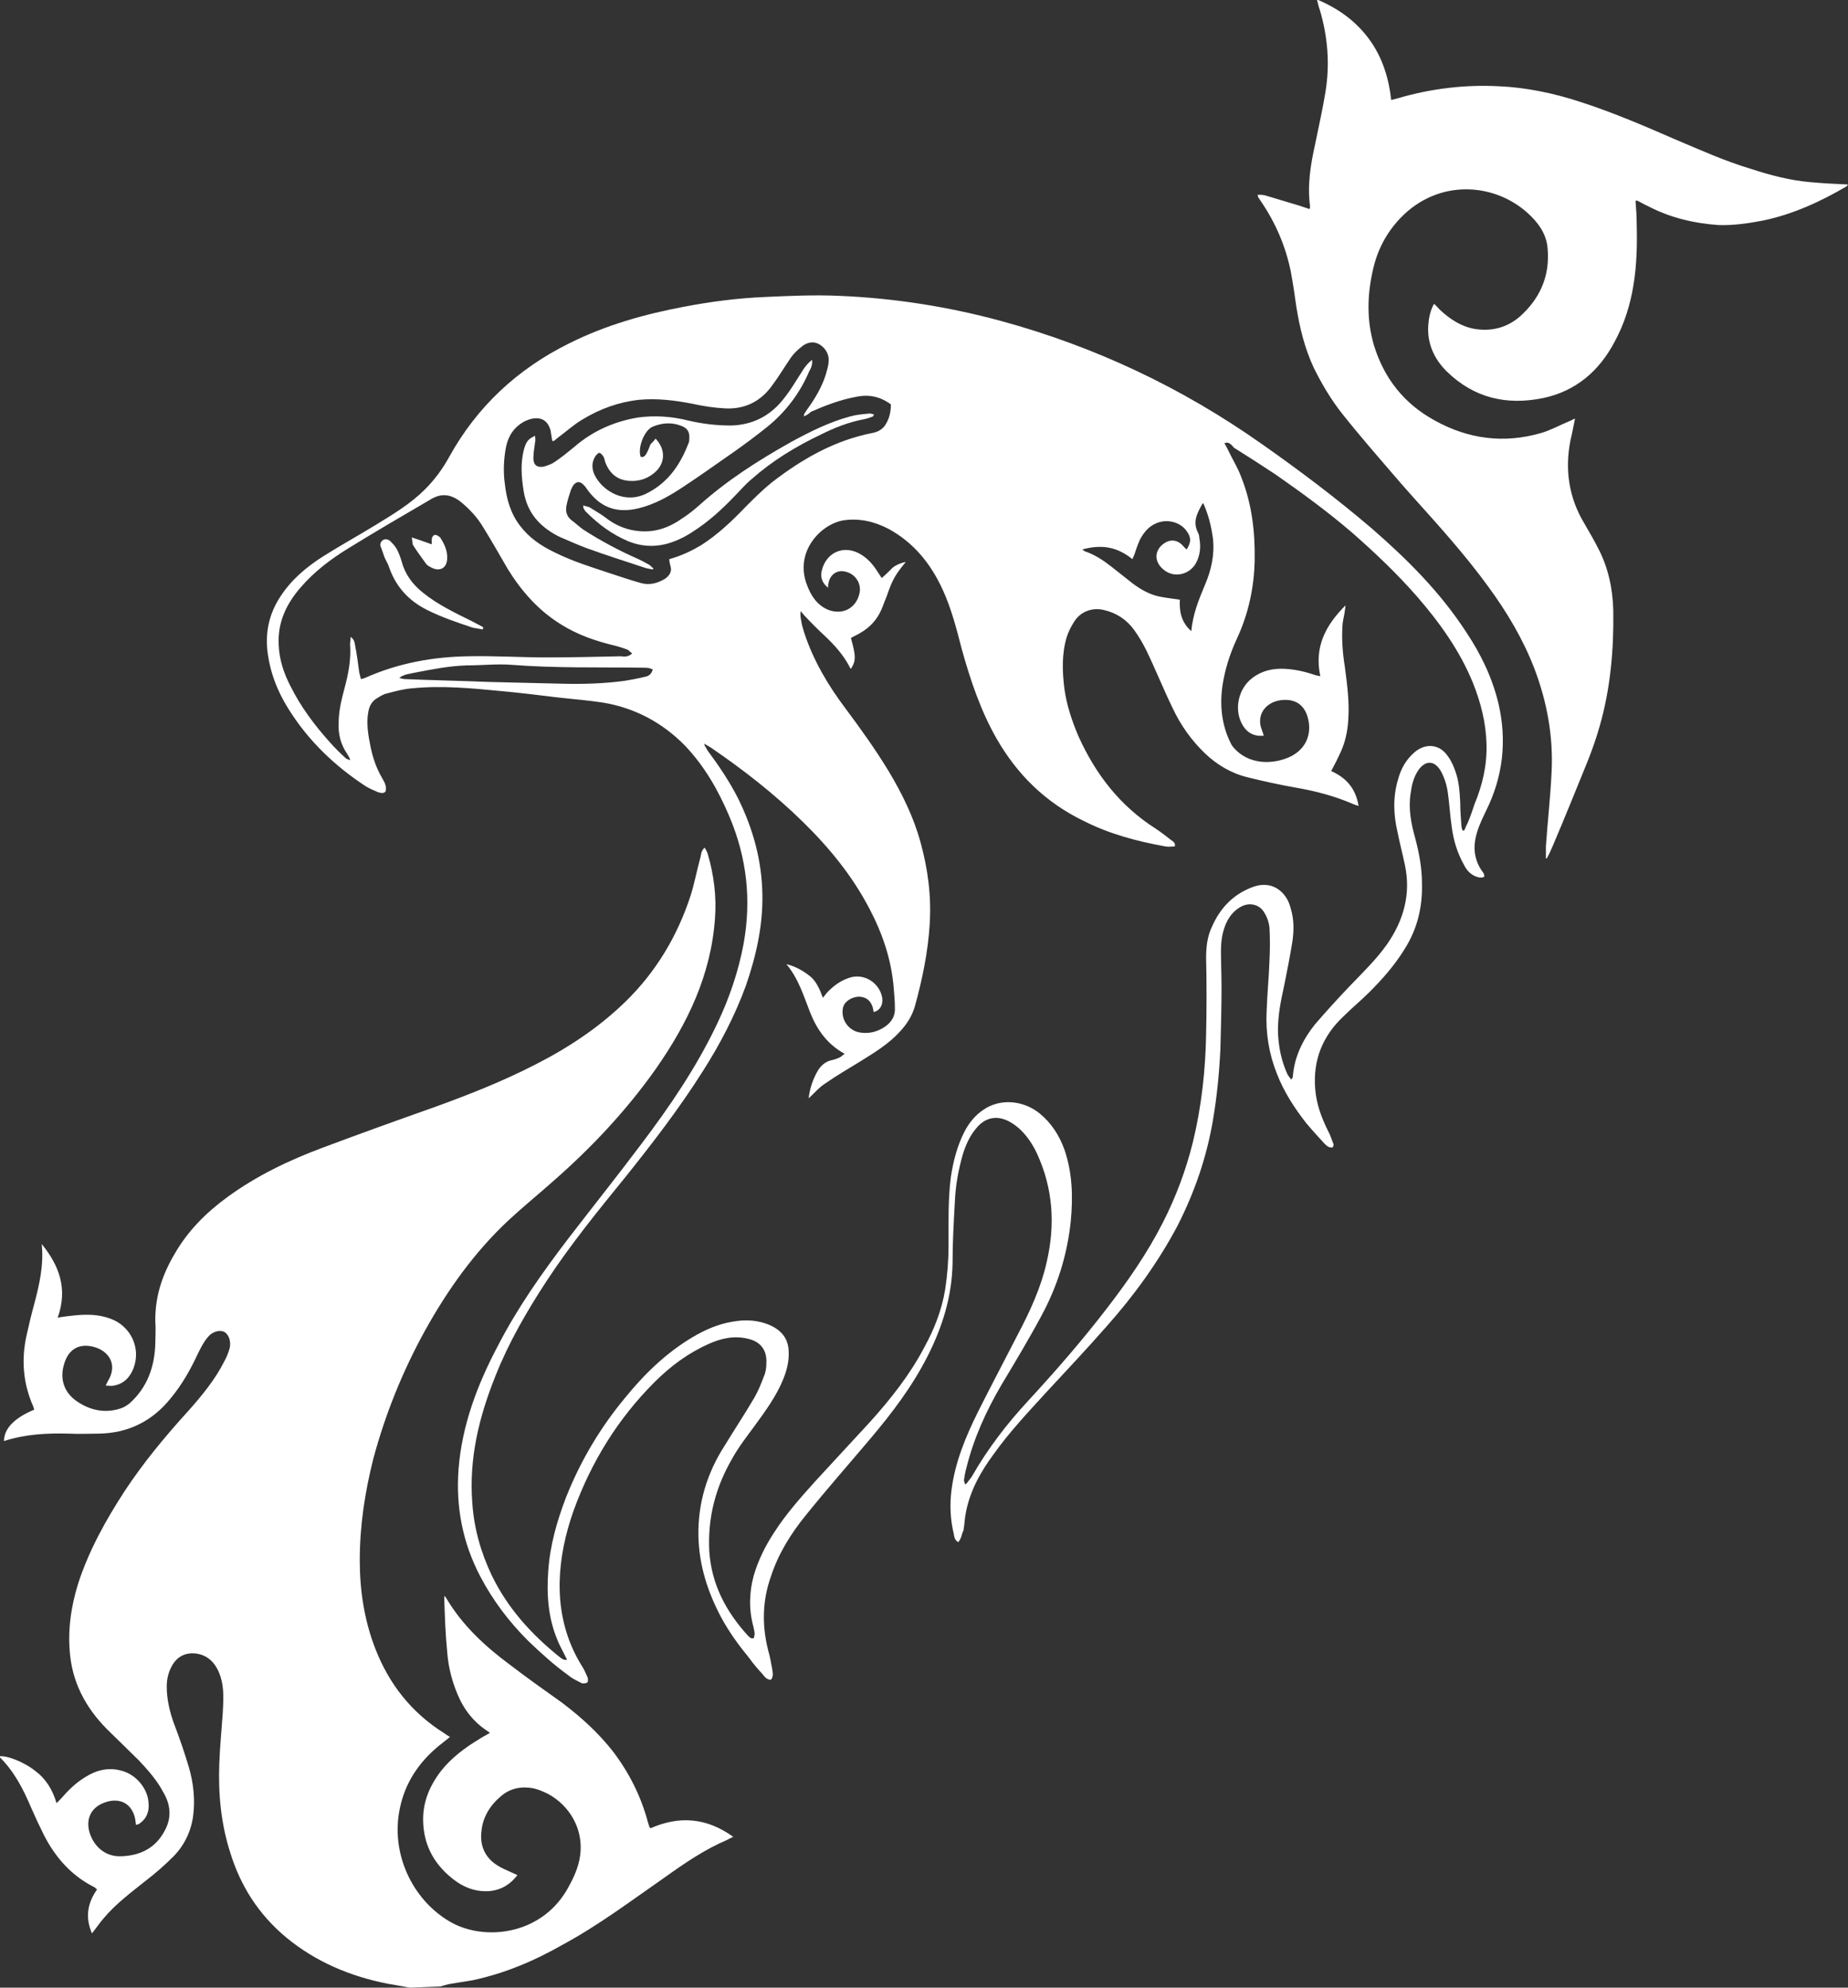
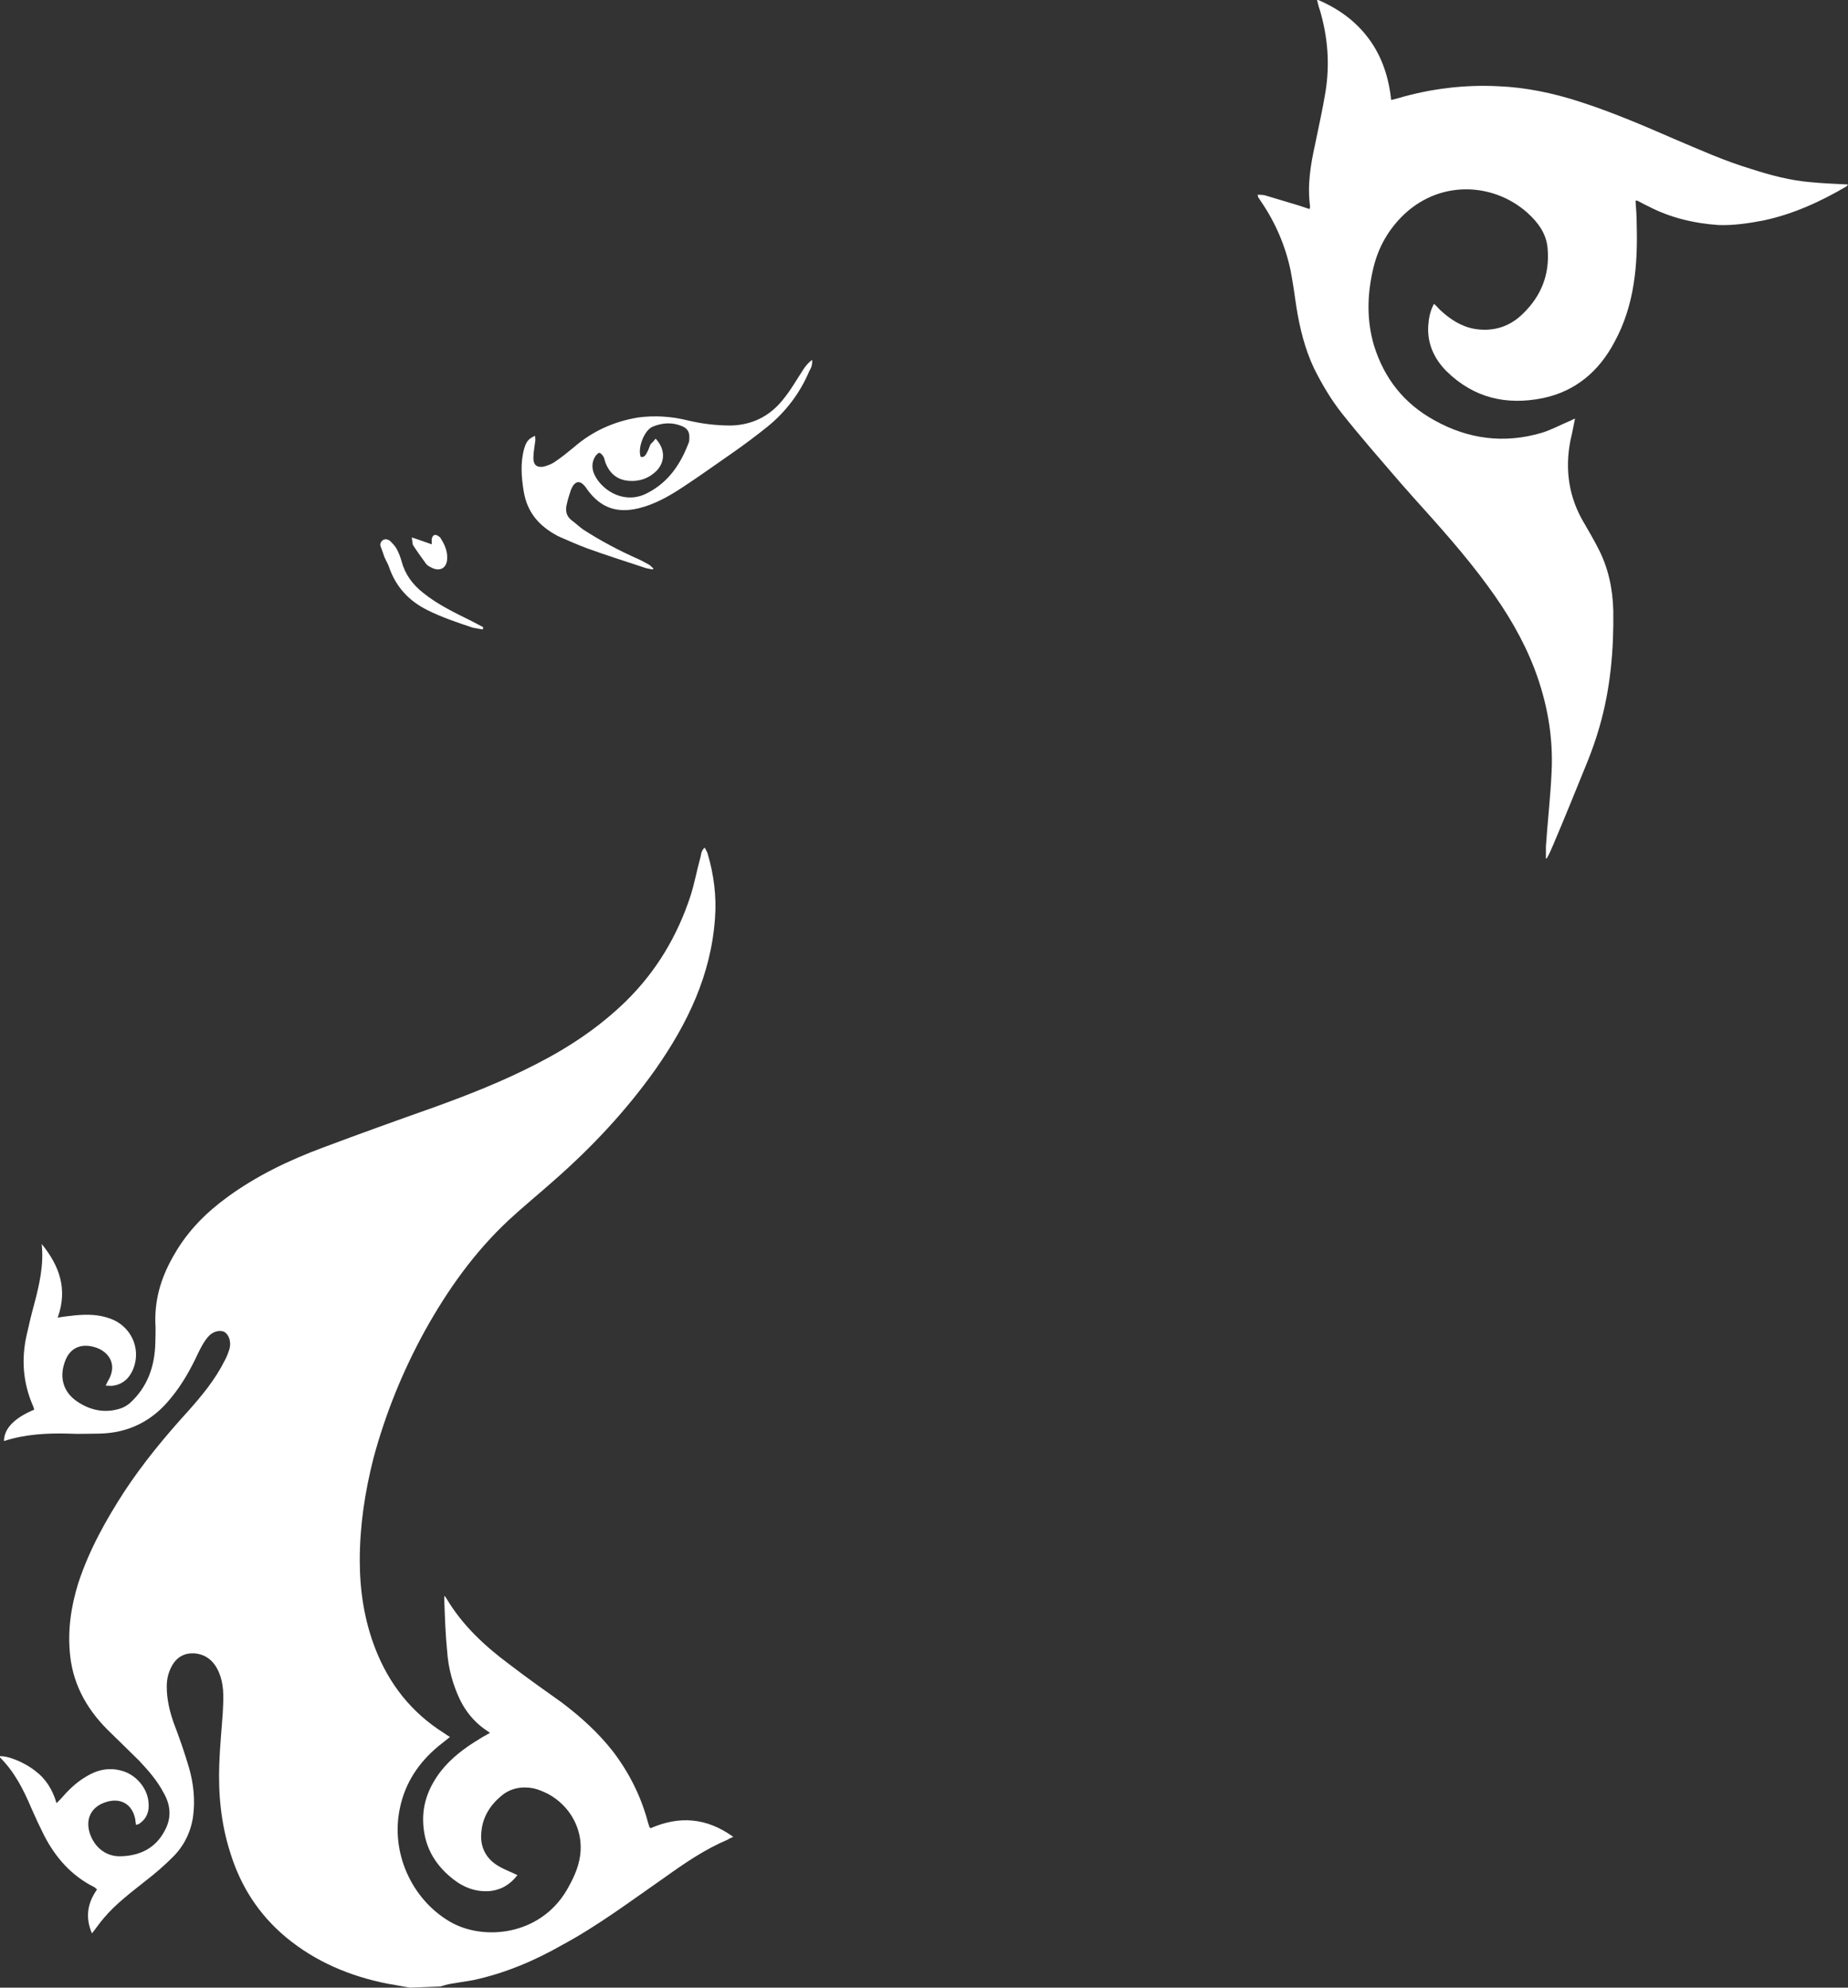
<svg xmlns="http://www.w3.org/2000/svg" version="1.1" id="_Слой_1" x="0px" y="0px" viewBox="0 0 323.6 348" style="enable-background:new 0 0 323.6 348;" xml:space="preserve">
  <rect x="0" y="0" width="323.6" height="348" fill="#333333" stroke="none" />
  <style type="text/css"> .st0{fill:#FFFFFF;} </style>
  <path class="st0" d="M71.8,348c-1.3-0.2-2.7-0.5-4-0.7c-6.5-1.3-12.5-3.8-17.7-8.1c-4.8-4-8-9-9.8-14.9c-1.6-5-2.1-10.2-1.9-15.5 c0.1-2.9,0.4-5.9,0.6-8.8c0.1-2.2,0.3-4.3-0.4-6.5c-0.7-2.1-2-3.7-4.3-4c-1.8-0.2-3.2,0.5-4.1,2c-0.7,1.2-1,2.4-1,3.8 c0,2.2,0.5,4.3,1.2,6.3c1,2.6,1.9,5.2,2.7,7.9c0.8,2.8,1.1,5.7,0.7,8.6c-0.4,2.7-1.6,5.1-3.5,7c-1.5,1.5-3.1,2.9-4.8,4.2 c-2.5,2-5.2,4-7.3,6.5c-0.7,0.8-1.3,1.7-2.1,2.7c-1.2-2.8-0.8-5.3,0.9-7.7c-0.2-0.1-0.3-0.3-0.5-0.4c-4-2-6.8-5.2-8.8-9.1 c-0.8-1.6-1.5-3.1-2.2-4.7c-1.4-3.3-3-6.5-5.7-9.1c1.4-0.2,4.4,1,6.3,2.5c1.9,1.4,3.1,3.3,3.8,5.7c0.3-0.3,0.5-0.5,0.7-0.7 c1.3-1.5,2.7-2.9,4.4-3.9c1.9-1.2,4-1.7,6.2-1.1c2.5,0.6,4.6,3,4.8,5.5c0.2,1.6-0.3,2.9-1.6,3.8c-0.1,0.1-0.3,0.1-0.6,0.2 c0-0.3-0.1-0.6-0.1-0.9c-0.5-2.8-2.7-4-5.4-3c-2.5,0.9-3.4,3.1-2.5,5.6c0.9,2.4,2.9,3.9,5.4,3.8c3.3-0.1,6-1.4,7.6-4.4 c1.3-2.3,1.1-4.6-0.2-6.8c-1.1-2.1-2.7-3.9-4.3-5.6c-1.6-1.6-3.3-3.2-4.9-4.8c-3.9-3.7-6.5-8.1-7.1-13.4c-0.5-4.4,0.1-8.6,1.4-12.8 c1.9-5.8,4.8-11,8.1-16.1c3.3-5,7.1-9.6,11.2-14.1c2.4-2.7,4.7-5.5,6.3-8.7c0.4-0.7,0.7-1.5,0.9-2.2c0.3-1.2-0.1-2.4-0.9-2.9 c-0.8-0.4-2.1-0.1-2.9,0.9c-0.7,0.8-1.2,1.8-1.7,2.8c-1.3,2.8-2.8,5.5-4.8,7.9c-3.2,4-7.4,6.1-12.5,6.2c-1.8,0-3.6,0.1-5.4,0 c-3.8-0.1-7.6,0.1-11.3,1.3c0-2.1,1.7-4,5.3-5.5c-0.1-0.2-0.1-0.4-0.2-0.6c-1.8-4.1-2.1-8.3-1.1-12.6c0.4-1.8,0.8-3.5,1.3-5.3 c0.9-3.4,1.7-6.9,1.3-10.5c3.1,3.8,4.6,7.9,2.8,12.9c1.1-0.2,2.1-0.3,3-0.4c2.1-0.2,4.2-0.2,6.3,0.6c3.5,1.3,5.3,5.1,4,8.6 c-0.6,1.6-1.7,2.8-3.5,3.1c-0.4,0.1-0.8,0-1.4,0c0.2-0.4,0.3-0.6,0.4-0.8c1.9-3.1-0.1-5.6-3-6.1c-2.3-0.4-3.9,0.7-4.6,2.9 c-0.9,2.6-0.2,5.1,2.1,6.7c2.3,1.6,4.9,2.2,7.7,1.3c0.6-0.2,1.1-0.5,1.6-0.9c3.1-2.8,4.4-6.4,4.5-10.6c0-1.2,0.1-2.4,0-3.6 c-0.1-4.4,1.2-8.3,3.4-12c2.3-4,5.5-7.2,9.2-9.9c5.2-3.8,10.9-6.5,16.8-8.7c6.4-2.4,12.8-4.7,19.3-7c6.1-2.2,12.2-4.6,18-7.6 c5.7-2.9,11.1-6.5,15.7-11c5.3-5.2,9-11.4,11.3-18.4c0.7-2.2,1.1-4.4,1.7-6.6c0.2-0.6,0.1-1.3,0.8-1.9c0.2,0.4,0.4,0.7,0.5,1 c1.1,3.7,1.6,7.6,1.3,11.4c-0.7,9.9-4.8,18.4-10.4,26.4c-5.1,7.2-11.1,13.6-17.7,19.4c-2.7,2.4-5.4,4.6-8,7 c-6,5.6-10.7,12.2-14.7,19.4c-3.9,7.1-6.9,14.5-9,22.3c-1.5,5.9-2.4,11.8-2.4,17.9c0,5.3,0.8,10.5,2.7,15.4 c2.4,6.2,6.3,11.2,12,14.8c0.3,0.2,0.7,0.5,1.1,0.7c-0.7,0.6-1.4,1.1-2,1.6c-3.5,2.9-5.9,6.5-6.8,11c-1.6,7.7,2.1,15.8,8.7,19.7 c5.9,3.5,15.8,2.5,20.5-5.4c1.1-1.9,2.1-3.9,2.4-6.2c0.6-4.6-1.9-8.7-5.6-10.7c-0.8-0.4-1.7-0.8-2.6-1c-2.1-0.4-4.1,0-5.7,1.4 c-1.9,1.6-3.2,3.7-3.4,6.2c-0.3,2.5,0.7,4.6,2.8,5.9c1.1,0.7,2.3,1.1,3.5,1.7c-1.2,1.6-2.8,2.6-4.9,2.8c-2.9,0.2-5.2-1-7.2-2.8 c-2.8-2.5-4.3-5.6-4.4-9.4c-0.1-3.3,1.1-6.2,3.1-8.8c1.8-2.3,4.2-4.1,6.7-5.6c0.6-0.4,1.2-0.7,1.9-1.1c-0.4-0.3-0.7-0.5-1-0.7 c-1.8-1.3-3.2-3-4.2-5c-1.3-2.7-2.1-5.6-2.3-8.6c-0.3-3-0.4-6-0.5-9c0-0.2,0-0.4,0-0.7c0.2,0.2,0.3,0.3,0.4,0.5 c2.8,4.7,6.7,8.3,11,11.5c3,2.3,6.1,4.5,9.2,6.7c3.3,2.5,6.3,5.2,8.9,8.5c2.9,3.8,5,8,6.2,12.6c0.1,0.2,0.1,0.4,0.2,0.6 c0,0.1,0.1,0.1,0.2,0.3c5-2.2,9.8-1.9,14.5,1.5c-0.4,0.2-0.7,0.3-1,0.5c-4,1.7-7.5,4.1-11,6.6c-5.9,4.1-11.6,8.4-17.9,11.8 c-4.9,2.8-10.1,5-15.7,6.2c-1.2,0.2-2.4,0.4-3.7,0.6c-0.7,0.1-1.3,0.3-2,0.5L71.8,348L71.8,348z" />
-   <path class="st0" d="M167.8,270c-0.6-0.3-0.7-0.9-0.8-1.5c-0.6-2.5-0.7-5-0.4-7.5c0.6-4.9,2.5-9.5,4.7-13.9c2.3-4.6,4.7-9.1,7-13.6 c2.1-4,4-8.1,5-12.6c1.5-6.5,1.1-12.8-1.7-18.9c-0.7-1.5-1.6-2.9-2.8-4.1c-0.6-0.6-1.3-1.1-2-1.5c-2.2-1.2-4.3-0.8-5.9,1.2 c-1.1,1.3-1.8,2.9-2.3,4.5c-0.8,2.8-1.3,5.6-1.4,8.4c-0.2,3.6-0.4,7.1-0.4,10.7c-0.1,5.8-1.8,11.2-4.4,16.3 c-2.7,5.3-6.2,9.9-10,14.4c-3.8,4.5-7.6,8.8-11.3,13.4c-2.6,3.2-4.8,6.7-6.1,10.7c-1.5,4.2-1.6,8.5-0.5,12.9c0.3,1,0.5,2.1,0.7,3.2 c0.1,0.7,0.3,1.4-0.2,2c-0.7,0-1.1-0.5-1.4-0.9c-0.9-1-1.7-1.9-2.4-2.9c-1.8-2.2-3.5-4.5-4.9-7.1c-2.4-4.5-3.9-9.2-4-14.3 c-0.1-5.7,1.5-11,4.6-15.8c1.7-2.8,3.5-5.5,5.2-8.4c0.7-1.2,1.2-2.5,1.7-3.8c0.3-0.7,0.4-1.5,0.4-2.3c0.1-2.2-1-3.7-3.2-4.2 c-2.4-0.6-4.7-0.1-6.9,0.9c-3.6,1.6-6.7,3.9-9.5,6.7c-6.4,6.4-11.1,14-14.2,22.6c-1.4,4-2.3,8.1-2.4,12.4 c-0.1,5.2,1.1,10.2,3.9,14.7c0.4,0.6,0.7,1.3,1,2c0.1,0.3,0.1,0.8-0.1,0.9s-0.7,0.2-0.9,0.1c-0.8-0.4-1.7-0.8-2.4-1.4 c-2.5-1.8-4.8-3.9-7-6c-3.4-3.4-6.2-7.1-8.4-11.3c-3.1-5.9-4.3-12.2-3.8-18.8c0.6-7.7,3.3-14.8,6.9-21.6c3.4-6.6,7.7-12.7,12.2-18.6 c4.3-5.6,8.7-11.1,12.9-16.7c5-6.6,9.7-13.5,13.3-21.1c2.1-4.4,3.7-9.1,4.6-13.9c1.4-7.7,0.6-15.1-2.5-22.4 c-1.9-4.5-4.3-8.7-7.7-12.3c-4-4.1-8.9-6.7-14.5-7.6c-2.6-0.4-5.3-0.6-7.9-0.9c-3.3-0.4-6.5-0.8-9.8-1.1c-5.2-0.5-10.3-1-15.5-0.5 c-1.5,0.1-3,0.5-4.5,0.9c-0.6,0.1-1.2,0.5-1.7,0.8c-0.9,0.5-1.4,1.3-1.6,2.4c-0.4,2.1,0,4.2,0.4,6.2c0.4,1.9,1,3.7,2,5.4 c0.4,0.7,0.9,1.5,0.6,2.4c-0.4,0.4-0.9,0.2-1.3,0.1c-0.7-0.3-1.4-0.6-2.1-1c-5.5-3.6-10.1-8-13.6-13.6c-2-3.2-3.3-6.6-3.7-10.4 c-0.3-3.3,0.4-6.3,2.2-9.1c1.9-3,4.6-5.3,7.6-7.2c3-1.9,6.1-3.6,9.2-5.5s6.1-3.7,8.6-6.2c1.7-1.7,3.1-3.6,4.2-5.6 c4.9-8.9,12-15.5,21.1-20c6.4-3.2,13.2-5.1,20.1-6.4c4.7-0.9,9.4-1.5,14.1-1.7c4.4-0.2,8.7-0.4,13.1-0.2c9.6,0.4,19.1,1.9,28.3,4.4 c16.5,4.5,31.7,11.7,45.6,21.5c6.7,4.7,13.2,9.6,19.4,14.9c6.2,5.4,11.9,11.1,16.4,18c2.6,3.9,4.6,8,5.7,12.6 c1.5,6.5,0.8,12.8-2.2,18.8c-0.8,1.7-1.6,3.3-1.9,5.2c-0.3,1.9,0.1,3.7,1.2,5.3c0.2,0.2,0.3,0.4,0.4,0.7c0,0.1,0,0.1,0,0.3 c-0.5,0.3-1.1,0.1-1.6-0.1c-0.9-0.4-1.5-1.1-1.9-1.9c-1.2-2.1-1.9-4.4-2.2-6.8c-0.3-2-0.4-4.1-0.7-6.1c-0.2-1.3-0.6-2.5-1.2-3.6 c-1.1-1.9-2.7-1.9-3.9-0.2c-0.9,1.3-1.2,2.7-1.4,4.2c-0.4,2.6,0.1,5.2,0.8,7.7c0.7,2.6,1.2,5.3,1.2,8c0.1,4.1-0.8,7.9-3,11.4 c-1.7,2.8-3.9,5.3-6.2,7.6c-1.5,1.5-3.1,2.8-4.6,4.3c-3.6,3.4-5.3,7.6-4.9,12.6c0.2,2.7,1.1,5.1,2.3,7.5c0.4,0.7,0.6,1.5,0.9,2.2 c0.1,0.1-0.1,0.4-0.1,0.6c-0.7,0.1-1.1-0.3-1.5-0.7c-1.1-1.2-2.2-2.4-3.2-3.6c-2.1-2.7-3.9-5.5-5.1-8.6c-1.4-3.5-2-7.2-1.8-11 c0.1-3,0.4-5.9,0.5-8.9c0.1-1.9,0.1-3.8,0-5.7c-0.1-0.9-0.4-1.8-0.9-2.6c-0.8-1.4-2.4-1.8-3.8-1.2c-1.9,0.9-2.9,2.6-3.4,4.5 c-0.3,1.1-0.4,2.3-0.4,3.4c0,2.1,0.1,4.2,0.1,6.3c0,3.6-0.1,7.3-0.2,10.9c-0.2,4.2-0.6,8.3-1.3,12.4c-1.1,6.5-3.2,12.6-6.2,18.5 c-3.4,6.4-7.6,12.2-12.4,17.6c-3.5,4-7.2,7.9-10.8,11.8c-3.1,3.4-6.3,6.8-9,10.6c-2.3,3.1-4.2,6.5-4.9,10.4c-0.2,1-0.2,2-0.4,3 C168.4,268.5,168.4,269.3,167.8,270L167.8,270L167.8,270z M214.4,77.6c0.3,0.5,0.5,0.9,0.7,1.3c0.7,1.5,1.6,2.9,2.2,4.5 c1.9,4.7,2.5,9.7,2.4,14.8c-0.1,4.7-1.1,9.3-3.1,13.6c-1.3,2.8-2.2,5.7-2.6,8.7c-0.4,3.3,0,6.6,1.5,9.6c0.2,0.5,0.6,0.9,1,1.3 c2.7,2.6,6.8,2.4,9.6,1c2.3-1.2,3.4-3.3,3.1-5.8c-0.4-2.9-2.1-4.4-5-4c-2.7,0.4-4.3,2.7-3.2,5.3c0.1,0.3,0.2,0.6,0.3,0.9 c-1.8,0.2-3.1-0.6-3.9-2.2c-1.3-2.6-0.5-6.1,1.9-7.9c1.7-1.3,3.6-1.7,5.7-1.6c1.8,0.1,3.6,0.5,5.3,1.1c0.3,0.1,0.6,0.1,0.9,0.2 c-1.1-5.1,0.9-8.9,4.4-12.4c0,0.5-0.1,0.7-0.1,0.9c-0.1,0.8-0.3,1.5-0.4,2.3c-0.2,2.6,0,5.1,0.4,7.6c0.4,3,0.8,6.1,0.6,9.1 c-0.1,2-0.5,3.9-1.3,5.7c-0.5,1.1-1.1,2.3-1.7,3.4c2.7,1.2,4.3,3.1,4.8,6.1c-0.4-0.1-0.6-0.2-0.9-0.3c-3.2-1.4-6.6-2.3-10.1-2.9 c-2.8-0.5-5.6-1.1-8.4-1.8c-2.9-0.7-5.4-2.2-7.5-4.2c-2.4-2.3-4.3-5-5.7-8c-1.6-3.3-3-6.8-4.6-10.1c-0.6-1.2-1.3-2.4-2.1-3.5 c-1.3-1.8-3.1-3-5.3-3.5c-2.1-0.5-4.2,0.3-5.3,2.2c-0.5,0.8-0.9,1.6-1.2,2.5c-0.9,3-0.8,6.1-0.4,9.2c0.4,2.8,1.3,5.5,2.4,8.1 c3,6.7,7.3,12.3,13.6,16.3c0.9,0.6,1.8,1.3,2.7,2c0.3,0.2,0.8,0.5,0.6,1.1c-0.5,0-1.1,0.1-1.6,0c-5-0.9-9.9-2.2-14.4-4.5 c-6.6-3.2-11.6-8.1-15.2-14.4c-2.8-4.9-4.6-10.3-6.1-15.7c-0.9-3.5-1.8-7-3.3-10.3c-2.1-4.6-5.1-8.3-9.5-10.7 c-2.5-1.3-5.1-1.9-7.9-1.5c-4.1,0.7-8.6,5.6-6.4,11.3c0.7,1.9,1.8,3.6,3.8,4.4c2.5,0.9,4.8-0.3,5.4-2.9c0.4-1.7-0.7-3.4-2.4-3.8 c-1.4-0.4-2.7,0.4-3,1.9c-0.1,0.3-0.1,0.6-0.1,0.9c-1-0.8-1.4-1.8-1.1-3c0.8-3.3,4-4.6,6.9-2.8c1.3,0.8,2.2,1.9,3,3.2 c0.2,0.3,0.4,0.6,0.6,0.9c0.7-0.6,1.3-1.2,1.9-1.8c0.6-0.5,1.6-0.9,2.3-1c-1.8,2.2-2.3,3-3.3,5.9c-0.3,0.8-0.6,1.5-0.9,2.3 c-0.8,1.9-2.1,3.3-3.9,4.3c-0.5,0.3-1,0.5-1.5,0.8c0.9,3.2,0.9,4,0,5.4c-0.1-0.1-0.2-0.2-0.2-0.3c-1.1-2.1-2.6-3.8-4.3-5.4 c-1.3-1.2-2.5-2.4-3.7-3.7c-0.2-0.2-0.4-0.5-0.6-0.7c-0.1,0.6,0,1.2,0.1,1.7c0.1,0.7,0.3,1.3,0.5,2c1.6,4.9,4.2,9.3,7.3,13.4 c2.6,3.5,5.2,7.1,7.5,10.9c2.4,4,4.4,8.1,5.6,12.5c1.3,4.7,1.9,9.4,1.6,14.3c-0.3,4.9-1.3,9.7-2.6,14.4c-0.5,1.7-1.4,3.1-2.6,4.4 c-2,2.2-4.5,3.7-6.9,5.2c-2.1,1.3-4.2,2.5-6.2,3.9c-1.1,0.7-1.9,1.7-2.9,2.6c0.2-1.8,0.8-3.5,1.7-5c0.6-0.9,1.4-1.5,2.4-1.7 c0.5-0.1,1-0.3,1.4-0.5c0.2-0.1,0.4-0.3,0.8-0.6c-3.1-1.7-4.9-4.3-6.1-7.4c-1.1-2.8-2-5.8-4.1-8.3c1.6,0.4,2.8,1.1,4,2 c1.2,0.9,1.8,2.3,2.4,3.9c0.4-0.5,0.6-0.8,0.9-1.1c1.1-1.1,2.2-1.9,3.7-2.4c2.6-0.9,5.4,0.9,5.8,3.6c0.1,1.2-0.4,2.1-1.5,2.4 c-0.1-0.3-0.1-0.6-0.2-0.9c-0.4-1.2-1.2-1.8-2.5-1.8c-1.3,0.1-2.5,0.9-2.7,2c-0.4,2.1,1.1,4.1,3.2,4.3c1.5,0.2,2.9-0.2,4.1-1 c1.2-0.8,1.9-1.9,1.8-3.4c0-1.1-0.1-2.2-0.2-3.4c-0.4-4.9-1.9-9.4-4.2-13.8c-3-5.8-7.1-10.8-11.7-15.3c-5-4.9-10.4-9.1-16.1-13 c-0.3-0.2-0.7-0.4-1.2-0.7c0.1,0.3,0.1,0.4,0.2,0.5c0.1,0.2,0.3,0.5,0.4,0.7c2,2.7,3.9,5.5,5.4,8.5c2.6,5.3,4.1,10.8,4.2,16.7 c0.1,5.5-1.1,10.8-2.9,16c-1.9,5.2-4.5,10.2-7.5,14.9c-4.1,6.5-8.8,12.6-13.6,18.6c-4.8,5.9-9.6,11.8-13.8,18.2 c-3.4,5.2-6.6,10.7-8.9,16.5c-2.9,7.2-4.7,14.5-4.1,22.3c0.3,4.5,1.5,8.7,3.4,12.7c2.8,5.8,7,10.4,12,14.4c0.3,0.2,0.6,0.5,1.2,0.4 c-0.2-0.4-0.4-0.8-0.6-1.2c-0.4-0.8-0.8-1.5-1.1-2.3c-1.6-3.8-1.9-7.9-1.6-12c0.3-4.5,1.5-8.7,3.1-12.9c2.5-6.3,5.9-12.1,10.3-17.4 c3.4-4.2,7.2-7.9,11.9-10.7c2.2-1.3,4.5-2.3,7-2.7c2.2-0.4,4.4-0.3,6.5,0.6c2,0.9,3.2,2.3,3.3,4.5c0.1,1.8-0.3,3.4-1,5.1 c-1.2,2.9-3.1,5.5-5,8.1c-1.4,1.9-2.8,3.7-3.9,5.7c-2.9,5-4.3,10.3-4,16.2c0.4,5.8,2.9,10.5,6.7,14.7c0.3,0.3,0.6,0.7,1.1,0.5 c0.2-0.8,0.2-0.8-0.1-2.1c-0.8-3-0.7-6,0.1-8.9c0.8-2.7,2-5.1,3.5-7.4c2.1-3.3,4.7-6.2,7.3-9.1c3.2-3.5,6.4-6.9,9.6-10.4 c3.6-4,7-8.3,9.5-13.1c1.7-3.1,3-6.4,3.6-10c0.4-2.6,0.6-5.2,0.6-7.8c0-4-0.1-8,0.4-11.9c0.4-2.7,1.1-5.4,2.3-7.8 c0.8-1.6,1.9-3,3.4-4c2.9-2,6.9-1.7,9.8,0.6c2.1,1.7,3.5,3.9,4.4,6.4c1.4,4.1,1.5,8.3,1.1,12.5c-0.6,5.8-2.3,11.3-5.1,16.5 c-2.2,4.1-4.6,8.1-7,12.1c-2.7,4.6-4.9,9.4-6.2,14.7c-0.2,0.7-0.3,1.4-0.4,2c0,0.2,0.1,0.5,0.2,0.8c0.3-0.2,0.4-0.3,0.5-0.5 c0.3-0.4,0.6-0.7,0.8-1.1c2.7-4.7,6-9,9.7-13c4.8-5.2,9.5-10.6,13.8-16.2c3.7-4.8,7.1-9.7,9.8-15c2.3-4.5,4.1-9.3,5.3-14.2 c1.5-6.2,2.2-12.6,2.3-18.9c0.1-4.4,0.1-8.9,0-13.3c0-1.9,0.2-3.7,1-5.4c1.4-3.2,3.6-5.6,6.9-6.9c1.7-0.7,3.5-0.7,5,0.5 c1,0.8,1.6,1.9,1.9,3.1c0.6,1.9,0.6,3.9,0.3,5.9c-0.4,2.5-0.9,5-1.4,7.5c-0.7,3.2-1.4,6.5-1,9.9c0.2,2,0.7,3.9,1.5,5.7 c0.2,0.4,0.4,0.6,0.7,1c0.2-0.2,0.2-0.2,0.2-0.3c0.1-0.1,0.1-0.3,0.1-0.4c0.3-3.4,1.8-6.4,3.9-9c1.9-2.2,3.9-4.4,5.9-6.5 c2.3-2.4,4.8-4.8,6.7-7.5c2.9-4.2,4.2-8.8,3.1-13.9c-0.4-1.9-0.9-3.8-1.3-5.8c-0.7-3-0.8-6.1,0.1-9.1c0.5-1.9,1.4-3.5,2.9-4.8 c2-1.7,4.5-1.4,5.9,0.8c0.6,0.8,1,1.8,1.3,2.7c0.6,1.7,0.7,3.5,0.8,5.4c0,1.3,0.1,2.6,0.2,3.9c0,0.3,0.1,0.6,0.2,0.9 c0.1,0,0.2,0,0.3,0c0.2-0.4,0.3-0.8,0.5-1.1c0.5-1.1,0.9-2.3,1.3-3.5c1.4-3.4,2.2-6.8,2.1-10.5c-0.1-3.8-1-7.3-2.4-10.8 c-2.3-5.6-5.8-10.5-9.8-15.1c-3.5-4-7.4-7.7-11.4-11.2c-4.2-3.6-8.7-6.9-13.3-10.1c-2.4-1.6-4.9-3.2-7.3-4.7 C215.5,77.7,215.1,77.3,214.4,77.6L214.4,77.6L214.4,77.6z M110.7,114.4c-0.3-0.2-0.5-0.4-0.7-0.6c-0.7-0.3-1.4-0.5-2.1-0.7 c-3.4-0.8-6.7-1.9-9.7-3.8c-3.9-2.4-6.9-5.8-9.3-9.7c-1.4-2.4-2.8-4.9-4.3-7.3c-1-1.7-2.4-3.2-4-4.5c-1.7-1.3-3.4-1.5-5.3-0.3 c-4.8,2.8-9.6,5.6-14.3,8.5c-3.1,1.9-6,4.1-8.4,6.9c-2.5,2.9-4,6.1-3.8,10c0.1,2.6,0.9,5,2.1,7.3c1.8,3.6,4.2,6.8,6.9,9.8 c0.9,1,1.8,1.9,2.8,2.8c0.2,0.1,0.4,0.2,0.7,0.3c0-0.2-0.1-0.3-0.1-0.4c-0.1-0.2-0.3-0.5-0.4-0.7c-1.1-1.6-1.6-3.4-1.5-5.4 c0-2.1,0.5-4.1,1-6c0.7-2.6,1.2-5.1,1-7.8c0-0.4,0.1-0.8,0.1-1.3c0.7,0.5,0.7,1.1,0.8,1.6c0.3,1.5,0.5,3.1,0.7,4.6 c0.1,0.4,0.2,0.8,0.3,1.2c0.3-0.1,0.5-0.1,0.7-0.2c5.8-2.6,11.9-3.7,18.1-3.8c4.6-0.1,9.1,0.2,13.7,0.2c4.3,0,8.7-0.1,13-0.2 C109.4,115,110.1,115,110.7,114.4L110.7,114.4L110.7,114.4z M140.8,72.9c0-0.3,0-0.3,0-0.4c0.2-0.3,0.4-0.6,0.6-0.9 c1.3-1.8,2.5-3.8,3.2-6c0.2-0.8,0.5-1.6,0.5-2.4c0.1-1.2-0.6-2.3-1.6-2.9c-1-0.6-2.1-0.4-3,0.3c-0.8,0.6-1.5,1.3-2,2 c-1.1,1.6-2.1,3.3-3.3,4.9c-2,2.8-4.8,4.2-8.3,4c-1.9-0.1-3.8-0.4-5.6-0.8c-3.1-0.6-6.2-1-9.4-0.7c-3.6,0.4-6.9,1.6-10,3.5 c-1.5,0.9-2.8,2.1-4.3,3.2c-0.3,0.2-0.5,0.6-0.9,0.5c-0.1-0.7-0.2-1.3-0.3-1.9c-0.5-1.6-1.5-2.3-3.2-2c-0.5,0.1-1,0.3-1.4,0.5 c-1.8,1-2.8,2.5-3.2,4.5c-0.4,2.1-0.5,4.3-0.2,6.4c0.3,2.7,1,5.2,2.7,7.4c1.6,2.1,3.7,3.5,6,4.6c3.2,1.6,6.5,2.6,9.8,3.7 c1.8,0.6,3.6,1.2,5.4,1.7c1.5,0.4,2.9,0,4.2-0.8c0.8-0.6,1.2-1.3,0.9-2.2c-0.1-0.4-0.2-0.8-0.2-1.2c2.1-0.6,3.8-1.4,5.5-2.4 c3-1.9,5.5-4.3,7.9-6.8c1.4-1.4,2.9-2.9,4.5-4.2c5.3-4.1,11-7.4,17.7-8.7c1-0.2,1.9-0.7,2.4-1.7c0.6-1,0.8-2.2,0.8-3.3 c-1.9-1.4-3.9-1.8-6.2-1.3c-2.7,0.5-5.3,1.5-7.8,2.6C141.6,72.5,141.2,72.7,140.8,72.9L140.8,72.9L140.8,72.9z M189.5,96.2 c0.2,0.1,0.3,0.2,0.4,0.3c1.8,0.6,3.3,1.6,4.7,2.7c1.3,1,2.5,2,3.8,3c1.5,1.1,3.1,2,4.9,2.3c1,0.2,2.1,0.3,3.3,0.5 c-0.1,2,0.2,3.9,2,5.5c0.3-3,1.3-5.5,2.4-8.1c1.1-2.6,1.7-5.2,1.4-8.1c-0.3-2.2-0.8-4.2-1.7-6.2c-0.1,0.1-0.2,0.1-0.2,0.2 c-0.9,1.6-1.7,3.1-0.7,5c0.1,0.2,0.2,0.5,0.2,0.8c0.3,1.6,0.2,3.2-0.7,4.7c-1.3,2-4,2.4-5.7,0.8c-1.6-1.4-1.4-3.4,0.3-4.5 c1-0.7,2.2-0.6,3.1,0.3c0.3,0.3,0.5,0.6,0.8,0.8c0.8-1.3,0.8-2.1,0-3.2c-1.1-1.6-3.4-2.2-5.3-1.4c-1.4,0.6-2.2,1.6-2.9,2.9 c-0.4,0.9-0.7,1.8-1,2.7c-0.1,0.2-0.2,0.4-0.3,0.7C195.8,95.9,193.2,95.2,189.5,96.2L189.5,96.2L189.5,96.2z M114.3,117.2 c-0.2-0.1-0.4-0.1-0.5-0.2c-0.5-0.1-0.9-0.1-1.4-0.1c-7.6-0.1-15.2,0.1-22.8-0.5c-2.6-0.2-5.2,0.1-7.9,0.1c-3.1,0.1-6.1,0.7-9.2,1.3 c-0.8,0.2-1.7,0.2-2.6,0.9c0.5,0.1,0.7,0.2,1,0.2c4.9,0.2,9.9,0.3,14.8,0.5c4.2,0.1,8.3,0.2,12.5,0.3c3.8,0.1,7.5,0,11.2-0.5 c1.2-0.2,2.3-0.4,3.5-0.7C113.6,118.4,114.1,118,114.3,117.2L114.3,117.2L114.3,117.2z" />
  <path class="st0" d="M270.7,150.3c0-0.7,0-1.4,0-2.1c0.3-4.4,0.8-8.7,1-13.1c0.3-6.2-0.8-12.2-3-18c-2-5.2-4.8-9.9-8.1-14.4 c-4-5.5-8.6-10.6-13.1-15.6c-2.7-3-5.2-6-7.8-9c-1.6-1.9-3.2-3.8-4.7-5.7c-1.9-2.4-3.5-5.1-4.9-7.9c-1.6-3.4-2.5-7-3.1-10.8 c-0.3-2.1-0.6-4.2-1-6.3c-0.9-4.3-2.6-8.3-5.1-12c-0.2-0.3-0.4-0.6-0.6-0.9c0-0.1,0-0.2-0.1-0.4c0.5,0,0.9,0,1.3,0.1 c2,0.6,4,1.2,6,1.8c0.6,0.2,1.2,0.4,1.8,0.6c0.1-0.2,0.1-0.4,0.1-0.5c-0.5-3.7,0.1-7.3,0.9-10.9c0.6-3,1.3-6,1.8-9.1 c0.8-4.9,0.4-9.7-1-14.4c-0.2-0.5-0.3-1.1-0.5-1.8c3.8,1.6,6.8,3.8,9.1,6.9c2.3,3.1,3.5,6.8,3.9,10.7c0.5-0.1,0.8-0.2,1.2-0.3 c5.8-1.7,11.7-2.4,17.6-2.1c4.8,0.2,9.6,1.2,14.2,2.7c5.6,1.8,11,4.1,16.5,6.5c4.5,1.9,8.9,3.9,13.6,5.3c3.4,1.1,6.8,2,10.4,2.3 c2.1,0.2,4.3,0.3,6.5,0.4c-0.1,0.1-0.1,0.2-0.2,0.3c-4.6,2.7-9.4,4.9-14.6,6c-2.6,0.5-5.3,0.9-7.9,0.8c-4.3-0.3-8.5-1.3-12.3-3.3 c-0.7-0.3-1.3-0.7-2-1c0,0-0.1,0-0.2,0.1c0.1,1.3,0.2,2.7,0.2,4.1c0.2,7.2-0.4,14.2-3.9,20.6c-2.7,5.1-6.8,8.6-12.5,9.8 c-6.4,1.3-12.1,0-16.9-4.7c-2.2-2.2-3.4-4.9-3.2-8c0.1-1.3,0.3-2.5,1-3.8c0.4,0.3,0.7,0.7,1,1c1.8,1.7,3.8,3,6.2,3.4 c3.2,0.5,6.1-0.4,8.4-2.7c3.2-3.1,4.7-6.9,4.3-11.4c-0.2-2.6-1.7-4.6-3.6-6.3c-6-5.3-15.6-5.8-22.1,0.9c-2.5,2.6-4.1,5.6-4.9,9.2 c-1,4.4-1.1,8.8,0.2,13.2c1.8,5.8,5.3,10.2,10.6,13.1c5.9,3.3,12.2,4.1,18.7,2.2c1.7-0.5,3.3-1.4,5-2.1c0.3-0.1,0.5-0.3,0.9-0.4 c-0.3,1.4-0.5,2.6-0.8,3.8c-1,5.1-0.3,10,2.4,14.5c0.8,1.4,1.7,2.9,2.4,4.3c1.8,3.4,2.6,7.1,2.7,11c0.1,6.9-0.5,13.7-2.4,20.3 c-0.6,2.1-1.3,4.1-2.1,6.1c-2,4.9-4,9.9-6.1,14.8c-0.3,0.7-0.6,1.4-1,2.1C270.9,150.3,270.8,150.3,270.7,150.3L270.7,150.3 L270.7,150.3z" />
  <path class="st0" d="M84.5,110.2c-0.6-0.1-1.1-0.2-1.7-0.3c-2.7-0.9-5.4-1.8-8-3.1c-3.2-1.6-5.4-4-6.6-7.3c-0.2-0.7-0.6-1.3-0.9-2 c-0.2-0.6-0.4-1.2-0.6-1.7c-0.2-0.4-0.1-0.9,0.3-1.2c0.4-0.3,0.9-0.2,1.3,0.1c0.4,0.4,0.8,0.8,1.1,1.3c0.4,0.7,0.7,1.5,0.9,2.2 c0.6,2.3,1.9,4.1,3.8,5.6c2.6,2.1,5.6,3.5,8.6,5c0.6,0.3,1.3,0.7,1.9,1C84.6,110,84.6,110.1,84.5,110.2L84.5,110.2L84.5,110.2z" />
  <path class="st0" d="M72.1,94.1c1.3,0.4,2.3,0.8,3.5,1.2c0-0.4,0-0.7,0-0.9c0.1-0.7,0.6-1,1.2-0.5c0.2,0.1,0.3,0.2,0.4,0.4 c0.7,1.1,1.2,2.3,1.1,3.6c-0.1,1.6-1.3,2.2-2.7,1.5c-0.4-0.2-0.8-0.4-1-0.7c-0.8-1.1-1.6-2.2-2.3-3.3C72.2,95,72.2,94.6,72.1,94.1 L72.1,94.1L72.1,94.1z" />
  <path class="st0" d="M142.2,63c0.1,0.9-0.2,1.5-0.5,2c-1.6,3.8-4.1,7.1-7.3,9.7c-2,1.6-4,3.1-6,4.5c-2.9,2-5.8,4.1-8.7,6 c-2.4,1.6-5,3.1-7.9,3.8c-3.8,0.9-6.6-0.1-8.9-3.2c-0.2-0.3-0.4-0.6-0.6-0.8c-0.7-0.8-1.4-0.8-2,0.1c-0.1,0.2-0.2,0.4-0.3,0.6 c-0.3,0.9-0.6,1.8-0.8,2.8c-0.2,1,0,1.9,0.9,2.6c0.7,0.5,1.3,1.1,2,1.6c3.1,2,6.3,3.7,9.7,5.2c0.7,0.3,1.3,0.7,1.9,1 c0.2,0.1,0.4,0.4,0.7,0.6c0,0.1-0.1,0.2-0.1,0.2c-0.6-0.1-1.2-0.2-1.7-0.4c-3.3-1.1-6.5-2.1-9.8-3.3c-1.6-0.6-3.2-1.3-4.8-2 c-0.1-0.1-0.3-0.1-0.4-0.2c-3.2-1.7-5.3-4.1-5.9-7.8c-0.4-2.5-0.6-5,0.1-7.5c0.4-1.3,0.8-1.7,1.9-2.2c0,0.4,0.1,0.8,0,1.1 c-0.1,0.9-0.3,1.8-0.3,2.8c0,1.2,0.6,1.7,1.8,1.5c0.7-0.2,1.3-0.4,1.9-0.8c1.2-0.8,2.3-1.7,3.4-2.6c3.2-2.8,7-4.5,11.2-5.2 c2.9-0.4,5.9-0.2,8.7,0.5c2.5,0.6,5,0.9,7.6,0.9c3.7-0.1,6.7-1.6,9-4.4c1-1.2,1.9-2.6,2.7-3.9C140.4,65.2,140.9,64,142.2,63 L142.2,63L142.2,63z M114.8,76.8c1.7,1.8,1.7,4,0.2,5.6c-1.3,1.3-2.9,1.9-4.7,1.8c-2-0.1-3.4-1.1-4.2-3c-0.2-0.4-0.2-0.8-0.4-1.2 c-0.2-0.3-0.4-0.6-0.7-0.7c-0.2-0.1-0.5,0.3-0.7,0.5c-0.8,1.2-0.7,2.5,0,3.7c1.4,2.5,5.2,4.9,9.1,2.8c3.7-1.9,5.8-5.1,7.2-8.8 c0.1-0.2,0.1-0.4,0.1-0.7c0.1-1.1-0.3-1.8-1.3-2.2c-1.7-0.7-3.4-0.6-5.1,0.1c-1.5,0.6-2.7,3.8-2.1,5.3c0.5,0.1,0.8-0.2,1-0.6 c0.3-0.5,0.5-1.1,0.7-1.6C114.2,77.5,114.5,77.2,114.8,76.8L114.8,76.8L114.8,76.8z" />
-   <path class="st0" d="M152.9,72.9c-0.5,0.2-1.1,0.4-1.6,0.5c-2.7,0.5-5.2,1.5-7.6,2.7c-4.4,2.1-8.5,4.6-12.1,7.8c-1.1,0.9-2,2-3,3 c-2.2,2.3-4.6,4.5-7.3,6.2c-1.5,1-3.2,1.8-4.9,2.2c-2.2,0.5-4.3,0.3-6.3-0.5c-2.9-1.2-5.3-3-7.5-5.2c-0.2-0.2-0.3-0.4-0.4-0.6 c-0.1-0.1,0-0.2-0.1-0.5c0.4,0.1,0.8,0.2,1.1,0.3c1.1,0.7,2.2,1.3,3.2,2.1c2.2,1.6,4.7,2.3,7.4,2.1c2.1-0.2,3.9-1,5.6-2.2 c1.1-0.7,2.1-1.5,3-2.3c4.9-4.4,10.4-7.9,16.1-11.1c3.3-1.8,6.7-3.5,10.4-4.5c1.1-0.3,2.3-0.4,3.4-0.5c0.2,0,0.5,0.1,0.8,0.2 C152.9,72.7,152.9,72.8,152.9,72.9L152.9,72.9L152.9,72.9z" />
</svg>